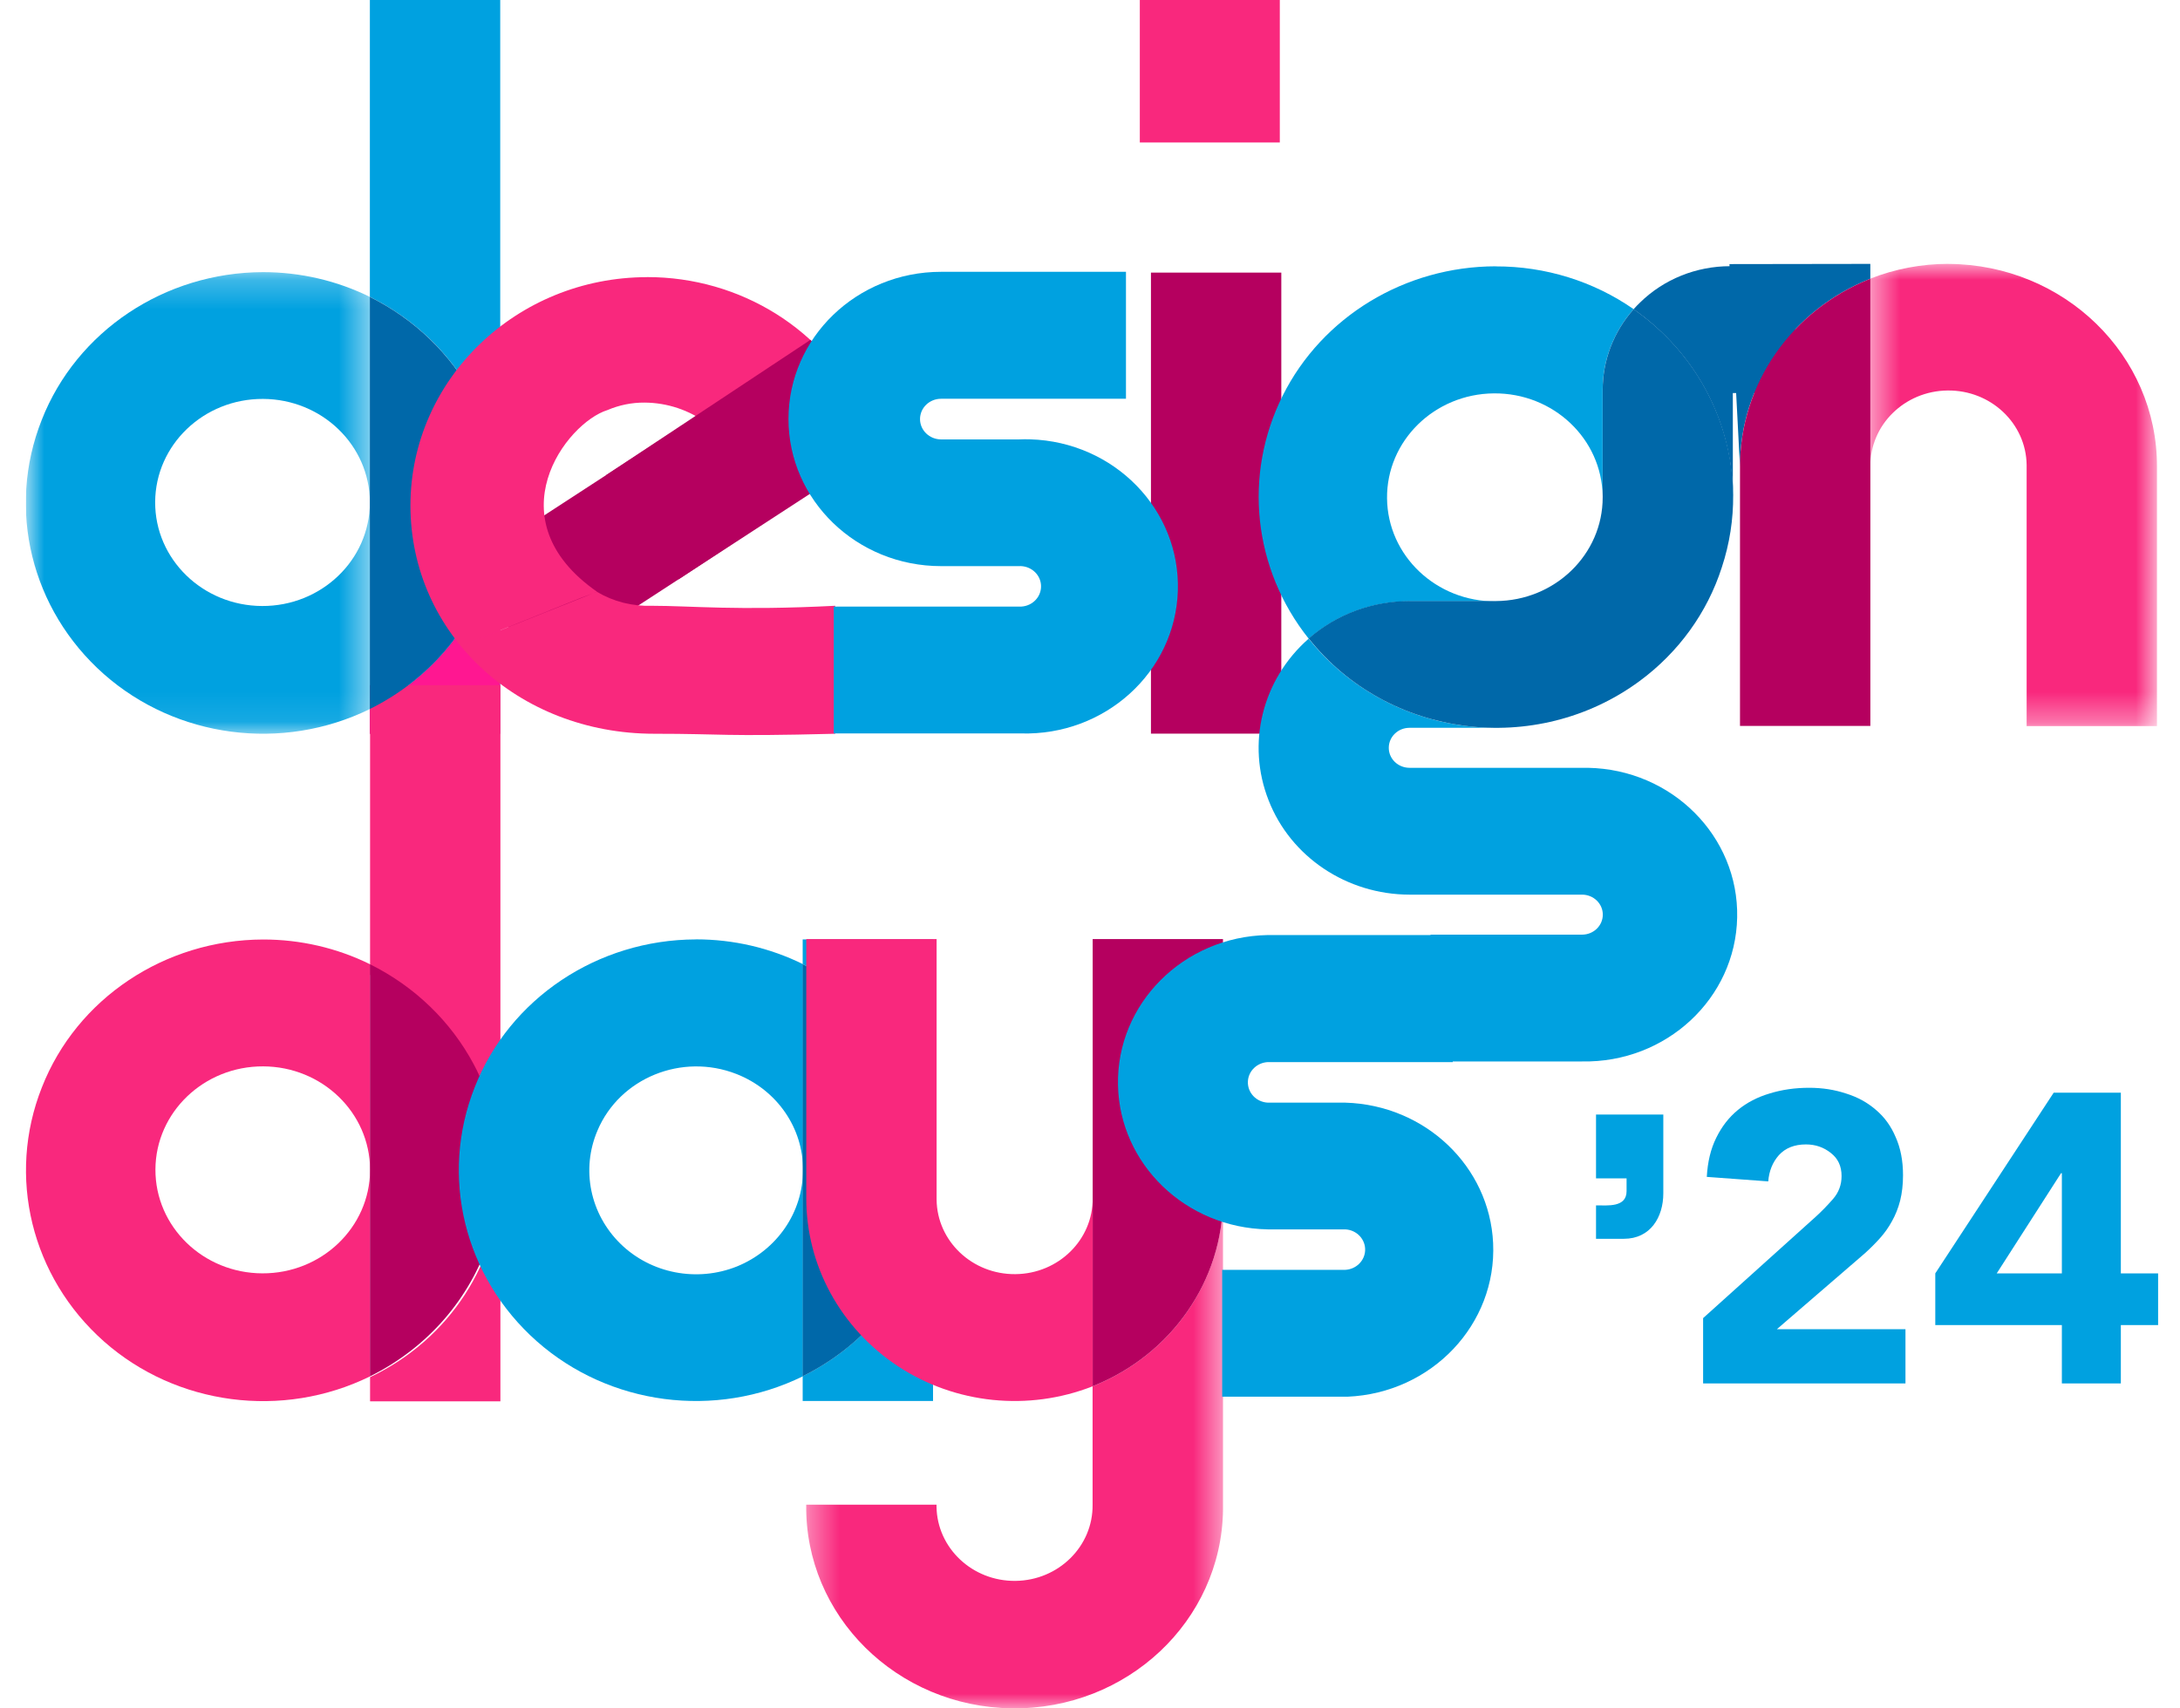
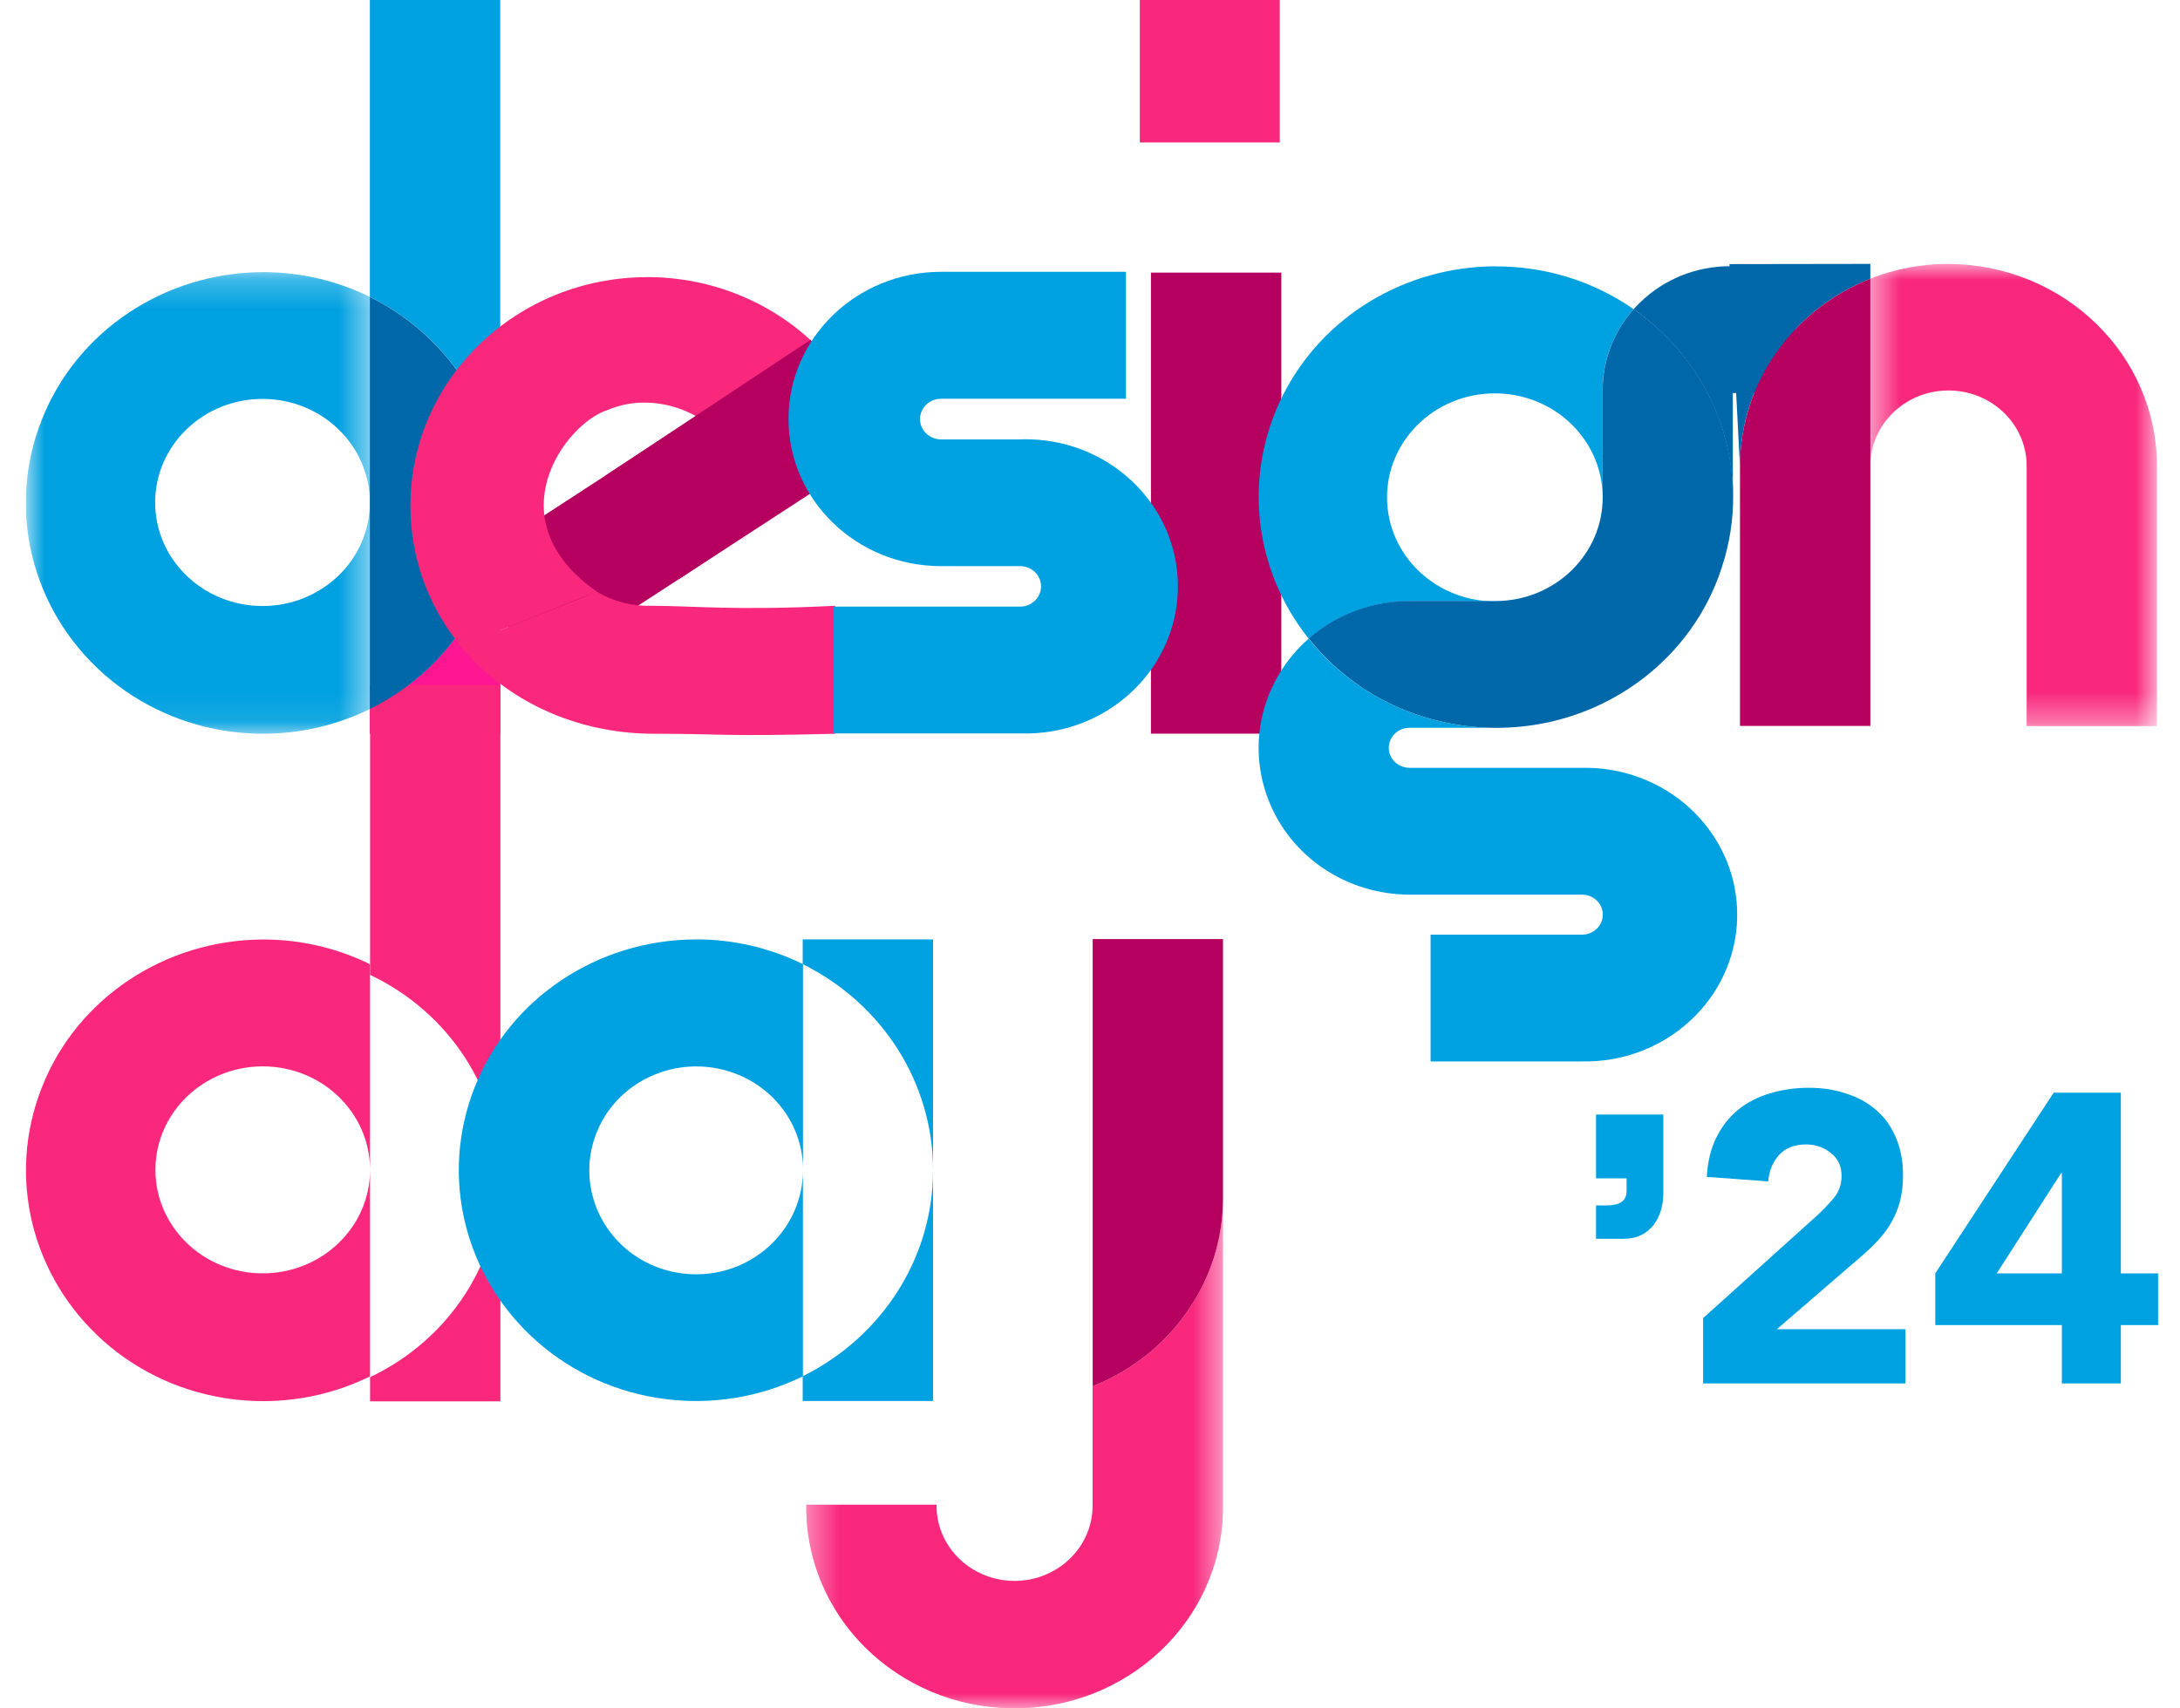
<svg xmlns="http://www.w3.org/2000/svg" width="74" height="58" viewBox="0 0 74 58" fill="none">
  <g clip-path="url(#clip0_463_174)">
    <path fill-rule="evenodd" clip-rule="evenodd" d="M60.943 9.037H58.731C57.58 9.036 56.477 9.48 55.67 10.272C55.593 10.344 55.521 10.42 55.452 10.499C57.572 11.98 58.825 14.352 58.821 16.878V13.344H60.938V9.039" fill="#0068A9" />
    <path fill-rule="evenodd" clip-rule="evenodd" d="M16.98 17.073C16.982 20.022 15.274 22.723 12.555 24.07V24.91H16.978V17.073M16.978 -0.001H12.555V10.079C15.274 11.425 16.983 14.126 16.98 17.073V-0.001" fill="#00A1E0" />
    <path fill-rule="evenodd" clip-rule="evenodd" d="M16.979 17.074C16.981 20.022 15.273 22.724 12.554 24.07V24.911H16.977V17.074" fill="#FF1791" />
    <mask id="mask0_463_174" style="mask-type:luminance" maskUnits="userSpaceOnUse" x="0" y="9" width="13" height="16">
      <path fill-rule="evenodd" clip-rule="evenodd" d="M0.876 9.239H12.555V24.91H0.876V9.239Z" fill="white" />
    </mask>
    <g mask="url(#mask0_463_174)">
      <path fill-rule="evenodd" clip-rule="evenodd" d="M8.928 9.239C5.588 9.247 2.599 11.244 1.416 14.257C0.218 17.279 1.054 20.699 3.525 22.885C5.985 25.058 9.584 25.53 12.555 24.071V17.074C12.547 19.016 10.908 20.582 8.895 20.574C6.883 20.565 5.258 18.985 5.267 17.044C5.276 15.102 6.915 13.535 8.927 13.543C10.928 13.551 12.547 15.114 12.555 17.044V10.079C11.433 9.526 10.191 9.239 8.93 9.239" fill="#00A1E0" />
    </g>
    <path fill-rule="evenodd" clip-rule="evenodd" d="M16.986 39.929C16.974 42.83 15.26 45.474 12.562 46.754V47.576H16.986V39.928M16.986 23.261H12.562V33.097C15.262 34.378 16.976 37.024 16.986 39.927V23.265" fill="#F9287D" />
    <path fill-rule="evenodd" clip-rule="evenodd" d="M8.934 31.896C5.593 31.904 2.604 33.901 1.422 36.915C0.224 39.936 1.06 43.356 3.53 45.543C5.99 47.716 9.589 48.188 12.561 46.728V39.731C12.553 41.672 10.915 43.238 8.904 43.23C6.892 43.223 5.268 41.643 5.276 39.702C5.285 37.762 6.922 36.195 8.934 36.203C10.934 36.211 12.553 37.773 12.561 39.702V32.736C11.439 32.183 10.196 31.895 8.936 31.896" fill="#F9287D" />
-     <path fill-rule="evenodd" clip-rule="evenodd" d="M12.558 32.736V46.727C16.563 44.741 18.141 39.998 16.082 36.135C15.304 34.675 14.072 33.487 12.558 32.736Z" fill="#B5005F" />
    <path fill-rule="evenodd" clip-rule="evenodd" d="M31.672 39.727C31.675 42.675 29.966 45.377 27.247 46.723V47.563H31.672V39.727ZM31.672 31.892H27.247V32.732C29.965 34.078 31.674 36.779 31.672 39.727V31.892Z" fill="#00A1E0" />
    <path fill-rule="evenodd" clip-rule="evenodd" d="M23.62 31.893C20.282 31.903 17.296 33.899 16.114 36.911C14.916 39.932 15.753 43.353 18.225 45.539C20.685 47.712 24.283 48.184 27.255 46.724V39.728C27.26 41.153 26.377 42.441 25.017 42.995C23.661 43.539 22.098 43.237 21.066 42.23C20.028 41.216 19.719 39.701 20.281 38.383C21.035 36.596 23.148 35.736 25.001 36.463C26.377 37.004 27.272 38.301 27.257 39.735V32.733C26.134 32.179 24.891 31.891 23.63 31.891" fill="#00A1E0" />
-     <path fill-rule="evenodd" clip-rule="evenodd" d="M27.247 32.733V46.724C31.252 44.738 32.83 39.996 30.771 36.133C29.992 34.672 28.76 33.484 27.247 32.733Z" fill="#0068A9" />
-     <path fill-rule="evenodd" clip-rule="evenodd" d="M37.091 31.881V40.679C37.104 42.09 35.929 43.245 34.466 43.257C33.003 43.27 31.806 42.136 31.793 40.725V31.881H27.369V40.679C27.366 42.962 28.533 45.098 30.486 46.387C32.431 47.667 34.911 47.92 37.091 47.064V31.881Z" fill="#F9287D" />
    <mask id="mask1_463_174" style="mask-type:luminance" maskUnits="userSpaceOnUse" x="27" y="31" width="15" height="27">
      <path fill-rule="evenodd" clip-rule="evenodd" d="M27.366 31.882H41.515V57.999H27.366V31.882Z" fill="white" />
    </mask>
    <g mask="url(#mask1_463_174)">
      <path fill-rule="evenodd" clip-rule="evenodd" d="M41.513 31.882V40.681C41.515 43.477 39.768 45.998 37.088 47.063V51.083C37.106 52.495 35.935 53.653 34.472 53.671C33.009 53.688 31.808 52.558 31.79 51.147V51.083H27.367C27.315 54.852 30.44 57.948 34.347 57.998C38.254 58.048 41.463 55.034 41.515 51.265V31.882" fill="#F9287D" />
    </g>
    <path fill-rule="evenodd" clip-rule="evenodd" d="M41.514 31.881H37.091V47.062C39.77 45.996 41.517 43.475 41.514 40.679V31.881Z" fill="#B5005F" />
-     <path fill-rule="evenodd" clip-rule="evenodd" d="M49.307 31.745H43.03C40.17 31.798 37.895 34.078 37.95 36.836C38.003 39.521 40.247 41.685 43.03 41.737H45.664C46.057 41.756 46.359 42.08 46.339 42.459C46.32 42.811 46.029 43.092 45.664 43.111H41.487V47.418H45.741C48.597 47.295 50.81 44.963 50.684 42.206C50.564 39.596 48.378 37.516 45.671 37.435H43.037C42.643 37.416 42.339 37.092 42.36 36.711C42.378 36.358 42.671 36.076 43.037 36.058H49.315V31.745" fill="#00A1E0" />
    <path fill-rule="evenodd" clip-rule="evenodd" d="M43.492 9.255H39.069V24.907H43.494V9.255" fill="#B5005F" />
    <path fill-rule="evenodd" clip-rule="evenodd" d="M50.776 9.041C47.692 9.045 44.882 10.751 43.542 13.431C42.193 16.121 42.535 19.316 44.425 21.685C45.361 20.864 46.582 20.411 47.847 20.415H50.776C48.755 20.433 47.102 18.866 47.083 16.917C47.065 14.968 48.688 13.373 50.709 13.355C52.726 13.337 54.377 14.897 54.401 16.843V13.249C54.399 12.239 54.772 11.263 55.453 10.496C54.092 9.548 52.455 9.04 50.776 9.044" fill="#00A1E0" />
    <path fill-rule="evenodd" clip-rule="evenodd" d="M44.422 21.683C42.843 23.07 42.304 25.248 43.064 27.174C43.814 29.095 45.718 30.369 47.847 30.373H53.703C54.091 30.373 54.407 30.677 54.407 31.051C54.408 31.426 54.093 31.731 53.704 31.731H53.703H48.561V36.036H53.703C56.557 36.089 58.914 33.899 58.968 31.146C59.023 28.393 56.754 26.119 53.9 26.067C53.834 26.066 53.769 26.066 53.703 26.067H47.847C47.458 26.067 47.142 25.764 47.142 25.389C47.142 25.013 47.456 24.709 47.845 24.709H47.847H50.776C48.285 24.707 45.938 23.588 44.422 21.682M58.49 19.11C57.486 22.417 54.349 24.695 50.777 24.709C54.349 24.696 57.487 22.418 58.49 19.11Z" fill="#00A1E0" />
    <path fill-rule="evenodd" clip-rule="evenodd" d="M55.453 10.498C54.773 11.264 54.401 12.239 54.403 13.248V16.878C54.409 18.817 52.787 20.396 50.776 20.406H47.847C46.582 20.403 45.362 20.856 44.425 21.676C47.114 25.068 52.145 25.713 55.66 23.119C56.981 22.144 57.954 20.797 58.446 19.264C59.517 16.026 58.311 12.491 55.457 10.498" fill="#0068A9" />
    <path fill-rule="evenodd" clip-rule="evenodd" d="M63.488 8.959L58.706 8.966L59.063 15.845C59.06 13.049 60.808 10.527 63.488 9.462V8.961" fill="#0068A9" />
    <mask id="mask2_463_174" style="mask-type:luminance" maskUnits="userSpaceOnUse" x="63" y="8" width="11" height="17">
      <path fill-rule="evenodd" clip-rule="evenodd" d="M63.488 8.958H73.218V24.651H63.488V8.958Z" fill="white" />
    </mask>
    <g mask="url(#mask2_463_174)">
      <path fill-rule="evenodd" clip-rule="evenodd" d="M66.137 8.958C65.229 8.958 64.329 9.128 63.488 9.459V15.844C63.473 14.43 64.647 13.272 66.112 13.257C67.577 13.241 68.778 14.374 68.794 15.788V24.651H73.218V15.844C73.231 12.061 70.067 8.981 66.145 8.96" fill="#F9287D" />
    </g>
    <path fill-rule="evenodd" clip-rule="evenodd" d="M63.489 9.462C60.808 10.527 59.06 13.05 59.064 15.846V24.645H63.489V9.462Z" fill="#B5005F" />
    <path fill-rule="evenodd" clip-rule="evenodd" d="M43.436 -0.001H38.691V4.837H43.443V-0.001" fill="#F9287D" />
    <path fill-rule="evenodd" clip-rule="evenodd" d="M12.554 10.08V24.071C16.559 22.085 18.137 17.343 16.078 13.479C15.3 12.019 14.068 10.831 12.554 10.08Z" fill="#0068A9" />
    <path fill-rule="evenodd" clip-rule="evenodd" d="M15.812 19.229L26.827 12.061L29.296 15.593L18.281 22.76L15.812 19.229Z" fill="#B5005F" />
    <path fill-rule="evenodd" clip-rule="evenodd" d="M21.967 9.409C17.532 9.413 13.937 12.88 13.932 17.159C13.932 21.515 17.57 24.911 22.21 24.911C24.606 24.911 24.441 25.01 28.35 24.911V20.566C25.011 20.737 23.448 20.566 22.123 20.566C21.468 20.589 20.82 20.424 20.263 20.092L20.116 20.15L15.644 21.933L19.747 20.287L20.27 20.092C16.741 17.638 19.209 14.36 20.623 13.921C21.019 13.752 21.446 13.665 21.878 13.668C22.653 13.672 23.403 13.924 24.014 14.383C24.036 14.401 24.721 15.344 24.744 15.364L30 15.53C30.305 15.945 29.086 13.533 29.302 13.99C28.009 11.199 25.134 9.404 21.965 9.407" fill="#F9287D" />
    <path fill-rule="evenodd" clip-rule="evenodd" d="M20.568 16.135L23.036 19.667L30.117 14.984L27.513 11.536L20.568 16.135Z" fill="#B5005F" />
    <path fill-rule="evenodd" clip-rule="evenodd" d="M38.221 9.228H31.945C29.084 9.228 26.765 11.465 26.765 14.224C26.765 16.984 29.084 19.22 31.945 19.22H34.578C34.971 19.196 35.311 19.482 35.337 19.861C35.363 20.24 35.066 20.568 34.673 20.593C34.65 20.595 34.628 20.595 34.605 20.594H28.302V24.9H34.648C37.506 24.985 39.894 22.818 39.982 20.061C40.071 17.304 37.825 15 34.967 14.915C34.837 14.911 34.708 14.912 34.578 14.918H31.945C31.55 14.917 31.23 14.608 31.23 14.228C31.23 13.847 31.55 13.538 31.945 13.538H38.221V9.228Z" fill="#00A1E0" />
    <path d="M57.812 44.75L61.636 41.307C61.831 41.13 62.025 40.931 62.22 40.708C62.415 40.485 62.512 40.224 62.512 39.927C62.512 39.592 62.391 39.332 62.151 39.146C61.909 38.951 61.627 38.853 61.302 38.853C60.913 38.853 60.607 38.974 60.385 39.216C60.171 39.458 60.051 39.755 60.023 40.108L57.937 39.955C57.965 39.444 58.072 39.002 58.257 38.63C58.443 38.249 58.688 37.933 58.994 37.682C59.3 37.431 59.657 37.246 60.065 37.125C60.482 36.995 60.931 36.93 61.413 36.93C61.858 36.93 62.276 36.995 62.665 37.125C63.054 37.246 63.393 37.431 63.68 37.682C63.967 37.924 64.19 38.231 64.347 38.603C64.514 38.974 64.598 39.407 64.598 39.899C64.598 40.215 64.565 40.503 64.5 40.763C64.435 41.014 64.343 41.247 64.222 41.461C64.111 41.665 63.977 41.855 63.819 42.032C63.661 42.209 63.49 42.38 63.304 42.548L60.315 45.127H64.681V46.967H57.812V44.75Z" fill="#00A1E0" />
    <path d="M69.99 44.987H65.693V43.231L69.712 37.097H71.992V43.231H73.257V44.987H71.992V46.967H69.99V44.987ZM69.99 39.829H69.962L67.779 43.231H69.99V39.829Z" fill="#00A1E0" />
    <path d="M56.461 40.515V37.838H54.177V40.005H55.214V40.438C55.214 40.999 54.571 40.922 54.177 40.922V42.057H55.122C56.028 42.057 56.461 41.318 56.461 40.515Z" fill="#00A1E0" />
  </g>
  <defs>
    <clipPath id="clip0_463_174">
      <rect width="73" height="58" fill="white" transform="translate(0.877)" />
    </clipPath>
  </defs>
</svg>